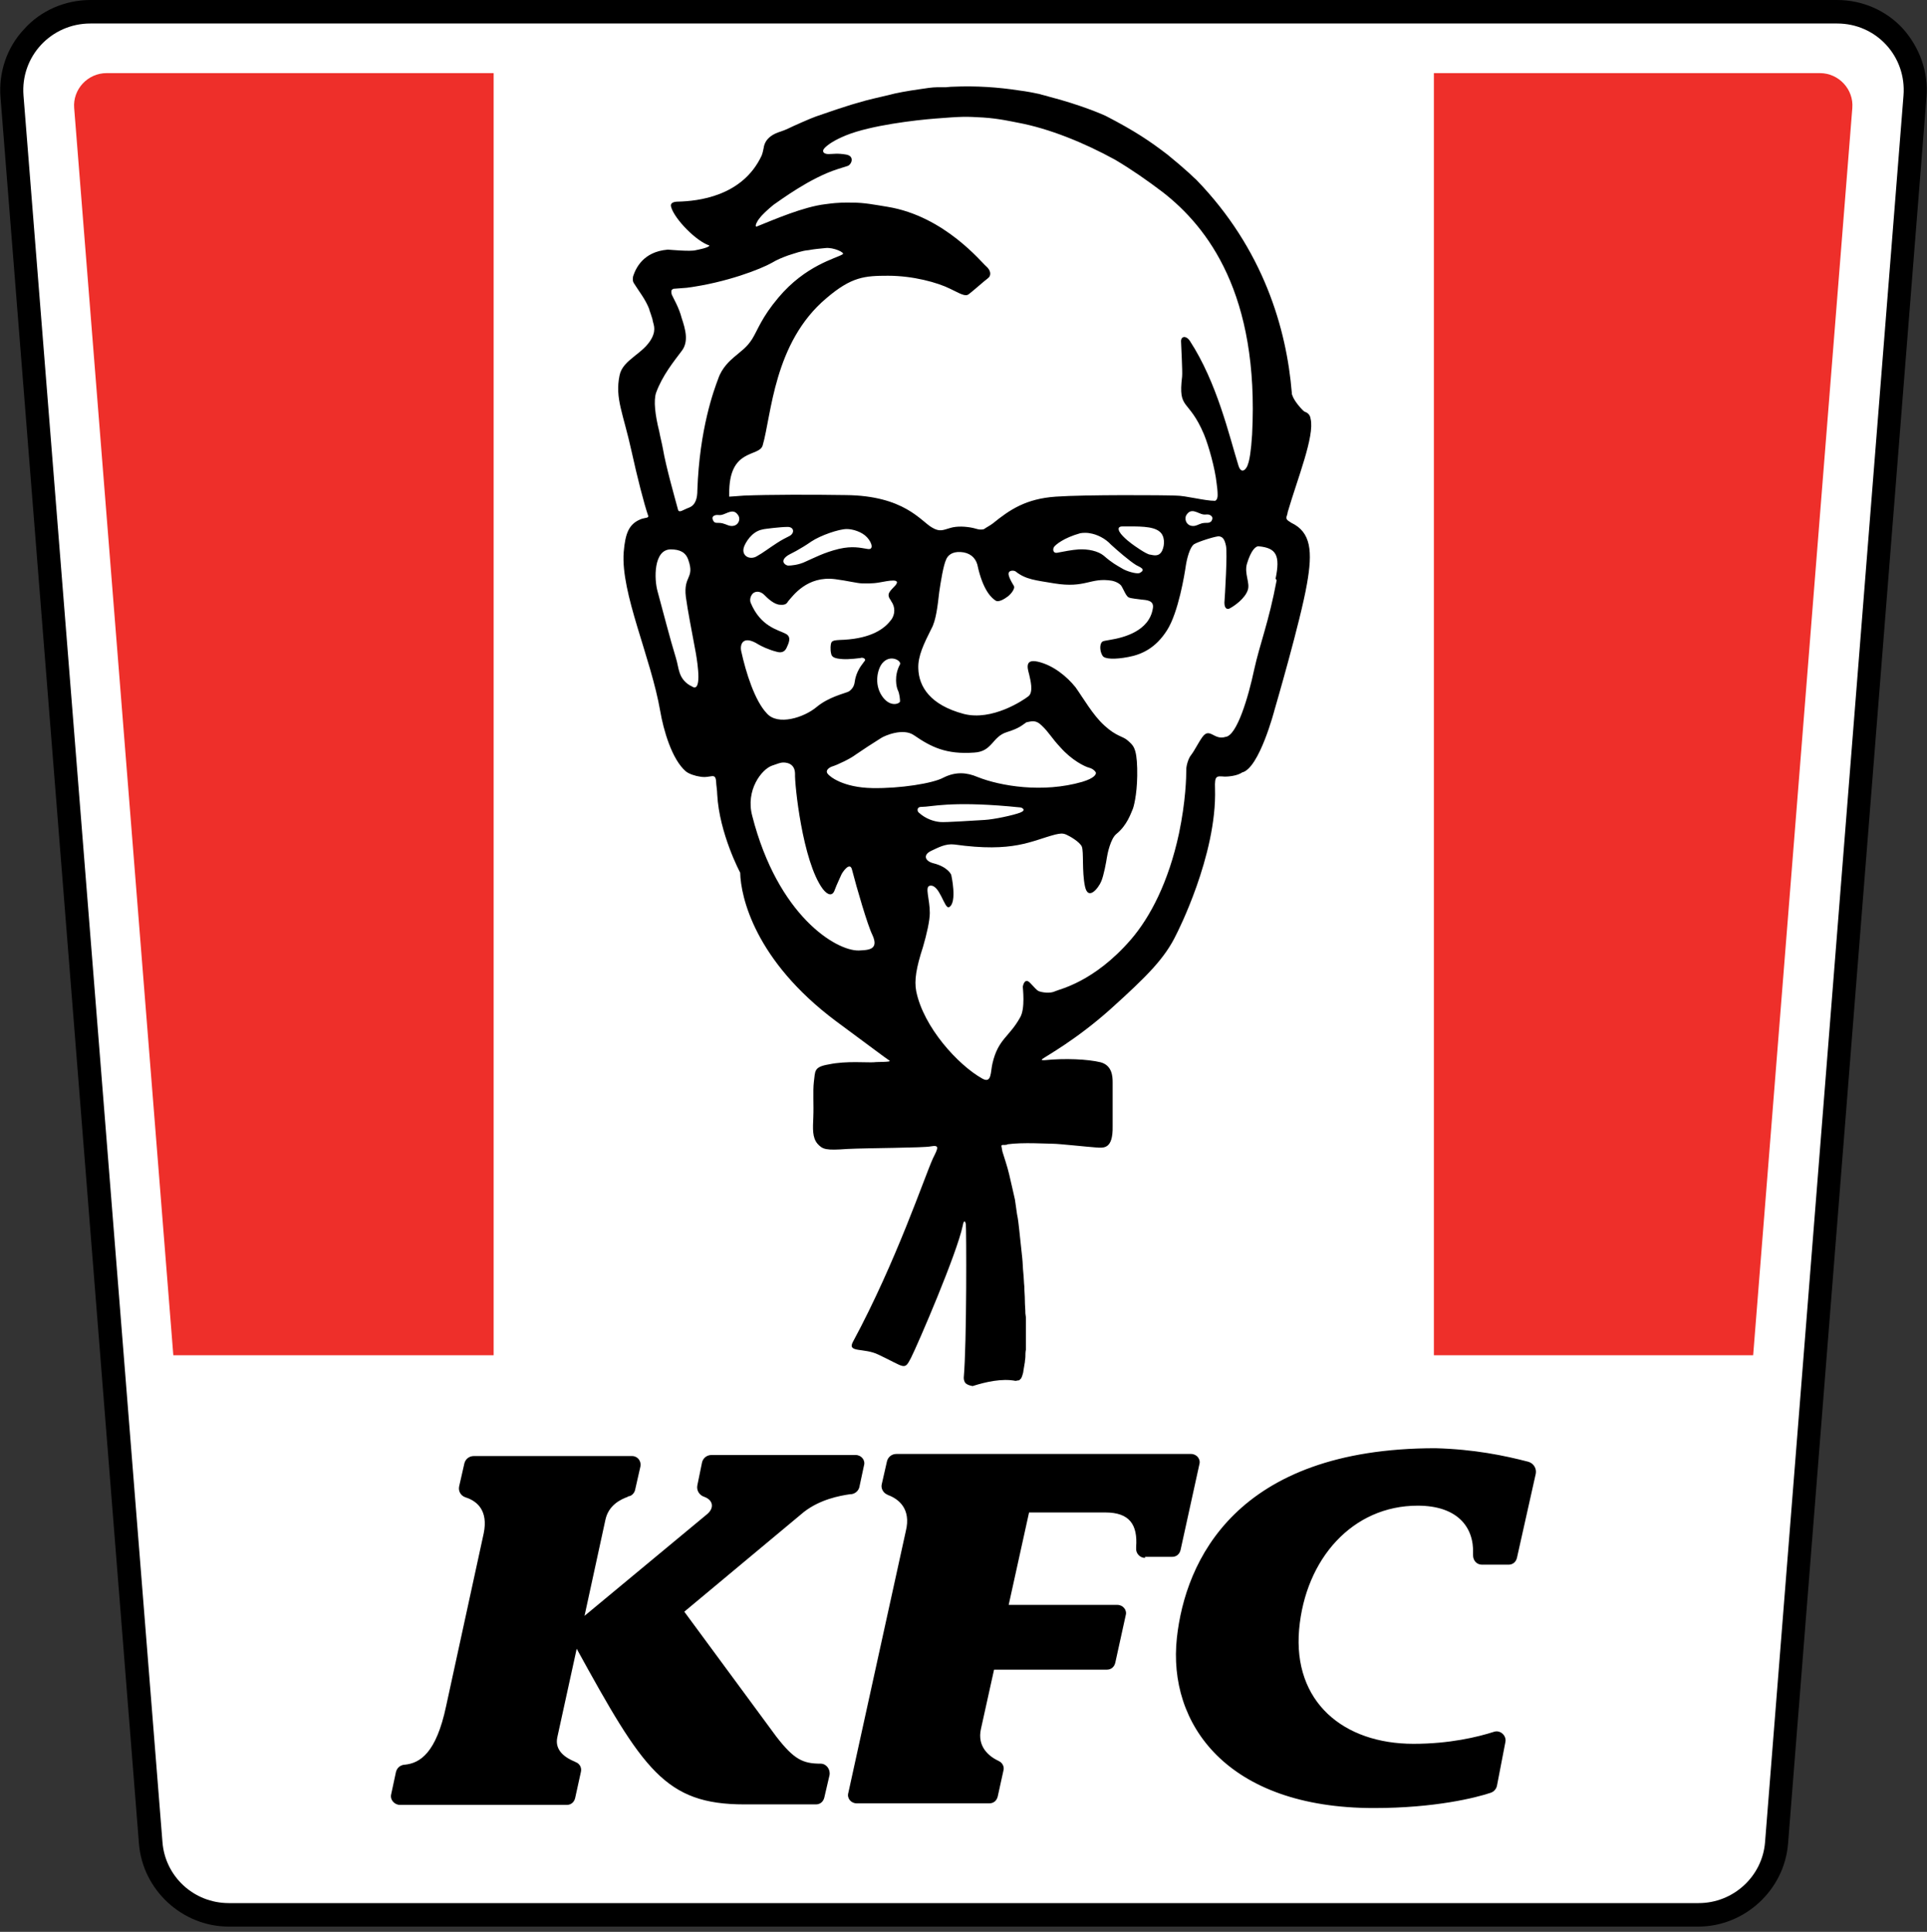
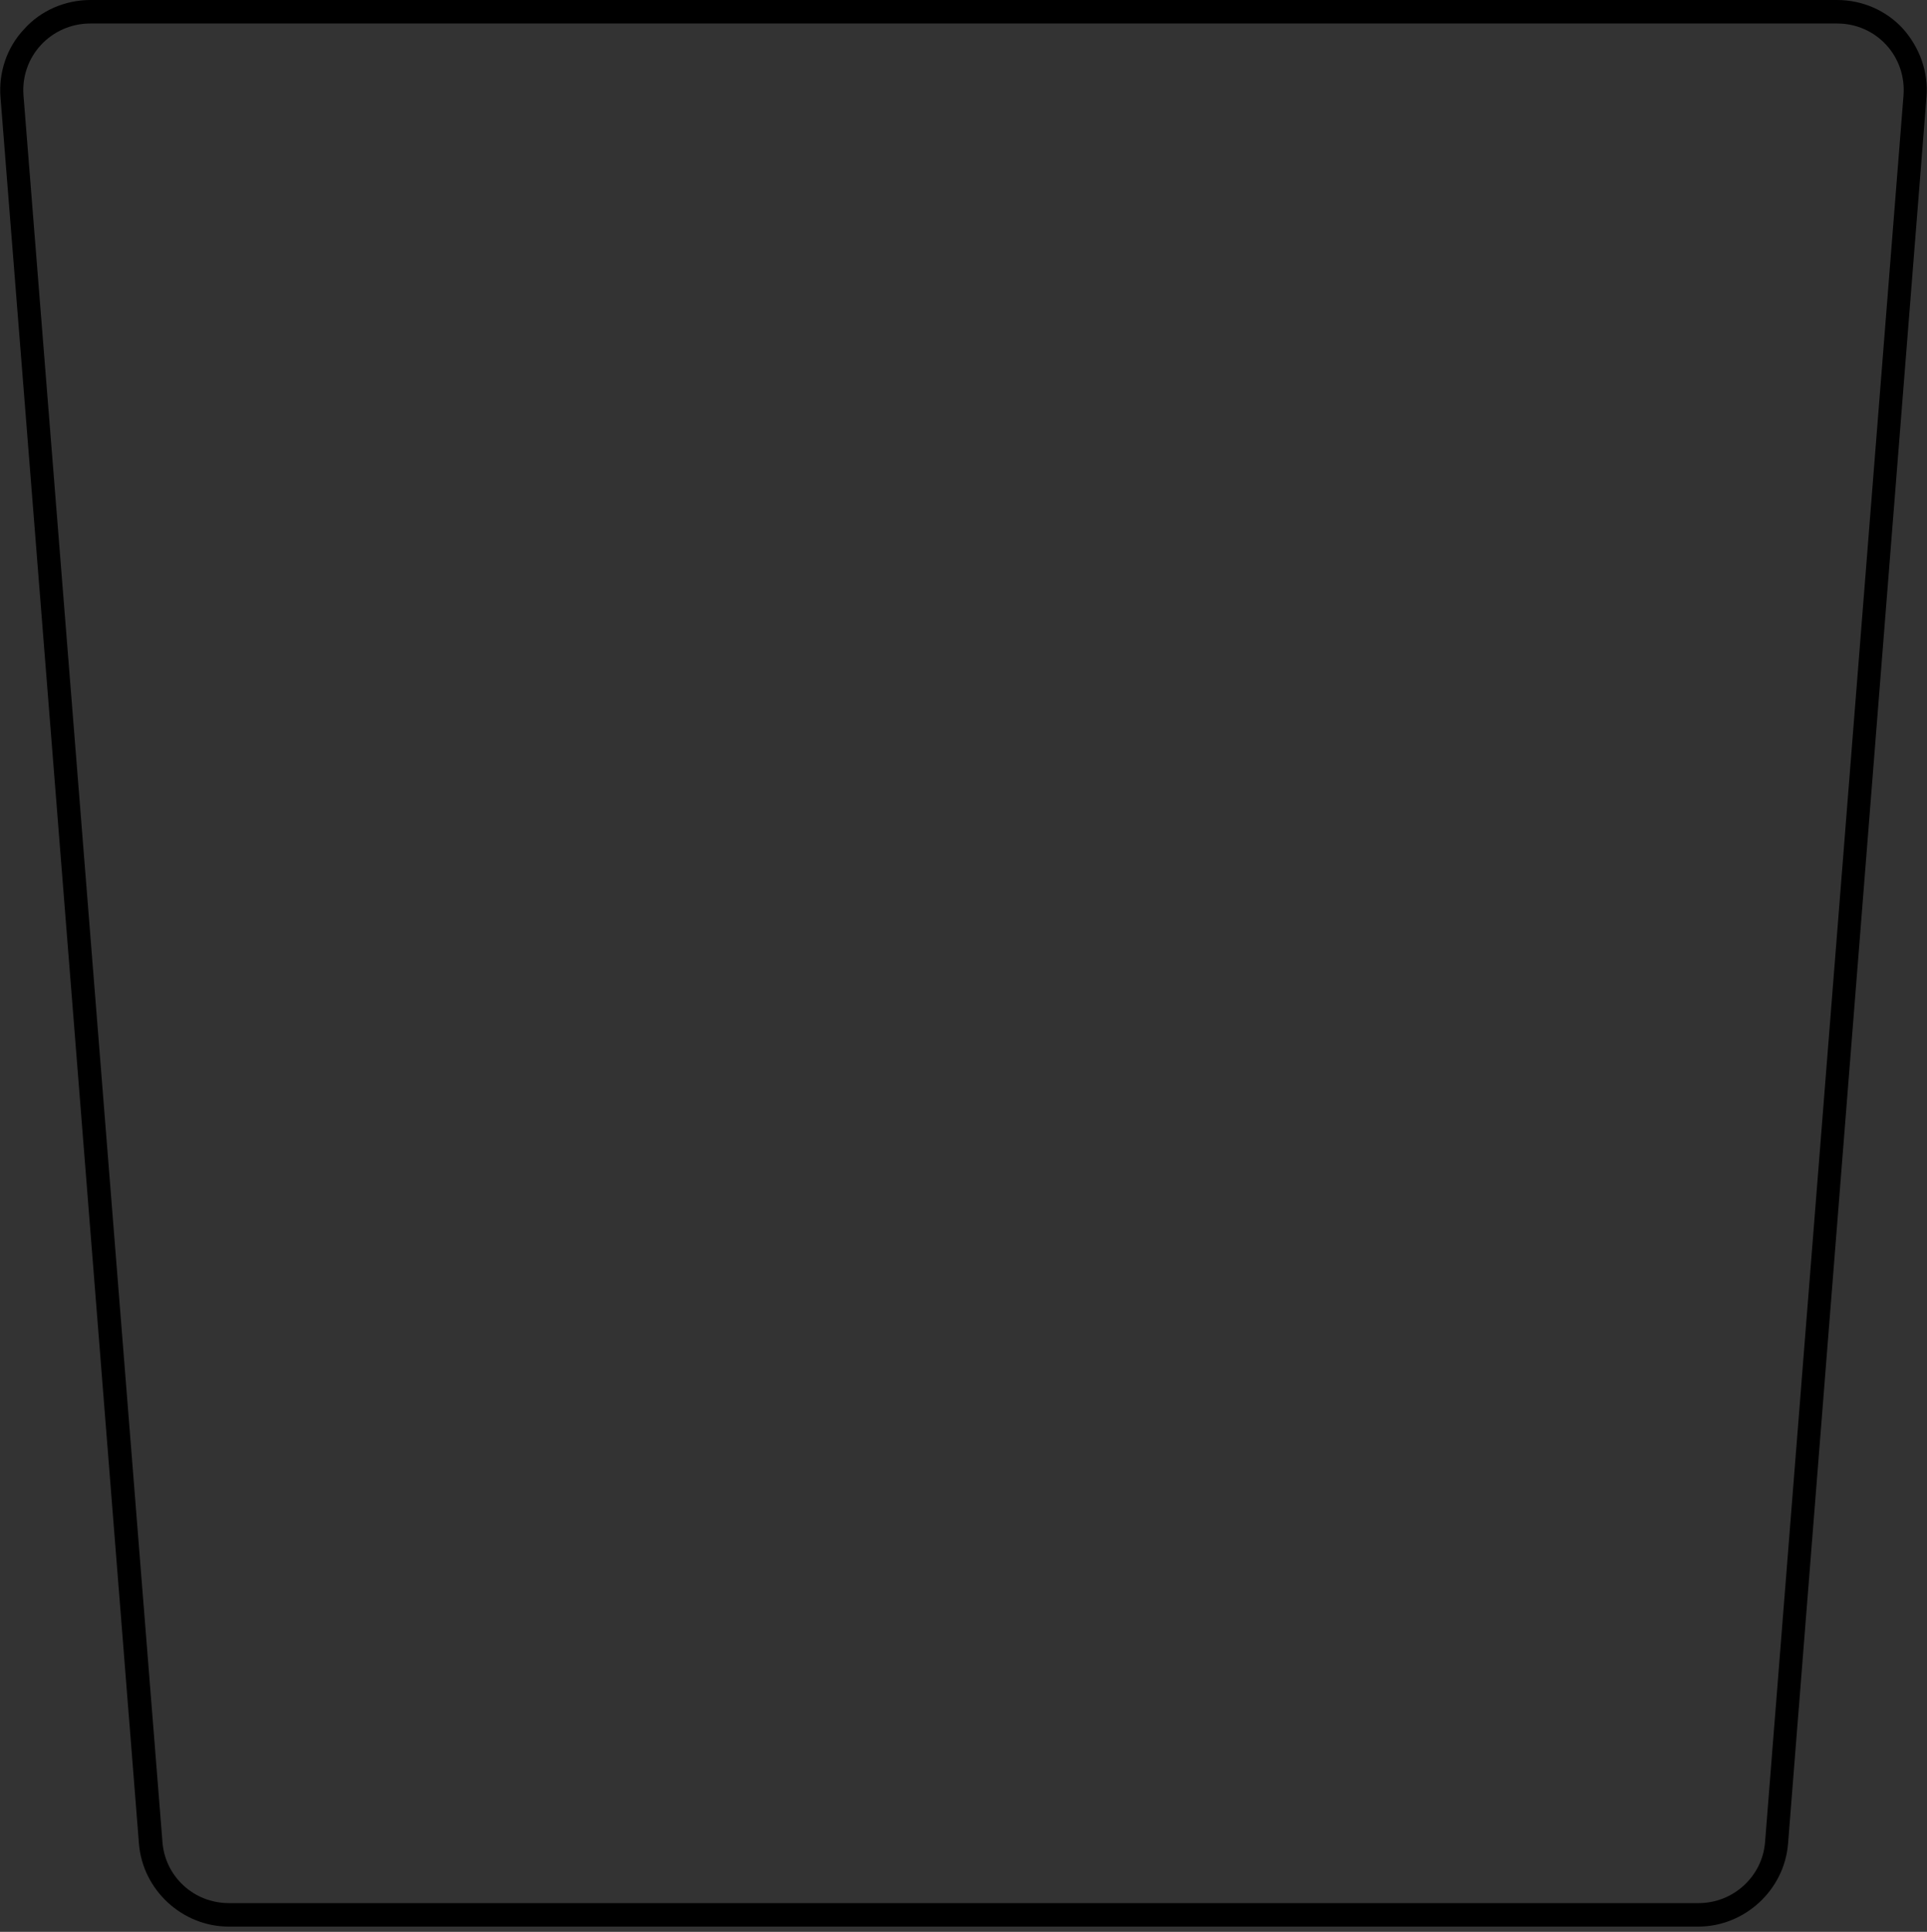
<svg xmlns="http://www.w3.org/2000/svg" xmlns:xlink="http://www.w3.org/1999/xlink" version="1.1" id="Layer_4" x="0px" y="0px" viewBox="0 0 368.9 369.9" style="enable-background:new 0 0 368.9 369.9;" xml:space="preserve">
  <rect x="0" y="0" width="368.9" height="369.9" fill="#333333" stroke="none" />
  <style type="text/css">
	.st0{fill:#FFFFFF;}
	.st1{clip-path:url(#SVGID_2_);fill:#EE2F2A;}
</style>
-   <path class="st0" d="M43.8,366.7c-7.8,0-14.4-6.1-15-13.8L2.3,18.4C2,14.3,3.4,10.1,6.2,7.1c2.8-3.1,6.9-4.8,11-4.8h334.4  c4.2,0,8.2,1.8,11,4.8c2.8,3.1,4.3,7.2,3.9,11.4l-26.5,334.4c-0.6,7.7-7.2,13.8-15,13.8H43.8z" />
  <path d="M351.7,0H17.3C12.5,0,7.8,2,4.6,5.6c-3.3,3.5-4.9,8.3-4.5,13.1L26.6,353c0.7,8.9,8.3,15.9,17.2,15.9h281.3  c8.9,0,16.5-7,17.2-15.9l26.5-334.4c0.4-4.8-1.3-9.5-4.5-13.1C361.1,2,356.5,0,351.7,0 M351.7,4.5c7.5,0,13.3,6.3,12.7,13.8  l-26.5,334.4c-0.5,6.6-6.1,11.7-12.7,11.7H43.8c-6.7,0-12.2-5.1-12.7-11.7L4.5,18.3C3.9,10.8,9.8,4.5,17.3,4.5H351.7z" />
  <g>
    <defs>
-       <path id="SVGID_1_" d="M20.4,14c-3.6,0-6.5,3.1-6.2,6.7l26.3,330.9c0.1,1.9,1.7,3.4,3.6,3.4h280.6c1.9,0,3.5-1.5,3.6-3.4    l26.3-330.9c0.3-3.6-2.6-6.7-6.2-6.7H20.4z" />
-     </defs>
+       </defs>
    <clipPath id="SVGID_2_">
      <use xlink:href="#SVGID_1_" style="overflow:visible;" />
    </clipPath>
-     <rect x="4.5" y="7" class="st1" width="90" height="252.5" />
-     <rect x="274.5" y="7" class="st1" width="90" height="252.5" />
  </g>
-   <path d="M141.7,167.1c0.1,4.6,2.8,16.8,18.3,28.4c6.5,4.8,9.4,7,10.3,7.6l0,0c0.4,0.3-2.3,0.2-3,0.3c-1.2,0.1-5.3-0.3-8.6,0.4  c-3,0.5-2.6,1.3-2.9,3.4c-0.2,1.7,0,4.4-0.1,6.7c-0.1,2.3-0.2,3.9,0.8,5.1c1,1.1,1.6,1.3,5.7,1c3.9-0.2,14.7-0.2,16-0.5  c1.7-0.3,1.4,0.3,0.4,2.3c-1.6,3.5-7,19.7-15.3,35.1c-1.2,2.2,2.1,1.1,4.9,2.5c5.1,2.4,4.9,3.1,6.2,0.6c1.4-2.8,8.8-20,9.9-25.3  c0.1-0.7,0.4-1.3,0.6-0.3c0.1,0.8,0.2,22.5-0.4,29.4c0,0.4,0.1,0.7,0.3,1c0.4,0.4,0.9,0.5,1.4,0.6c0,0,0,0,0,0  c2.5-0.8,5.6-1.5,8.2-1c0.2,0,0.4-0.1,0.7-0.1c0.1-0.1,0.3-0.3,0.4-0.4c0.2-0.4,0.3-0.8,0.4-1.2c0,0,0-0.1,0-0.1  c0.1-0.6,0.2-1.2,0.3-1.8c0-0.3,0.1-0.7,0.1-1c0-0.5,0-0.9,0.1-1.4c0-0.5,0-1.1,0-1.6c0-0.6,0-1.3,0-1.9c0-0.7,0-1.4,0-2.1  c0-0.8,0-0.5-0.1-1.3c0-0.8-0.1-1.6-0.1-2.5c0-0.9-0.1-1.7-0.1-2.6c-0.1-0.9-0.1-1.8-0.2-2.7c-0.1-0.9-0.1-1.9-0.2-2.8  c-0.1-0.9-0.2-1.9-0.3-2.8c-0.1-0.9-0.2-1.9-0.3-2.8c-0.1-0.9-0.2-1.9-0.4-2.8c-0.1-0.9-0.3-1.9-0.4-2.8c-0.2-0.9-0.3-1.3-0.5-2.2  c-0.2-0.9-0.4-1.7-0.6-2.6c-0.2-0.8-0.4-1.6-0.7-2.5c-0.2-0.6-0.4-1.3-0.6-1.9c0-0.1-0.2-1-0.2-1.1c0.1-0.3,0.5-0.1,0.9-0.2  c0,0,0.2,0,0.3-0.1c2.8-0.4,7.6-0.1,8.7-0.1c1.1,0,6.6,0.6,8.1,0.7c1.5,0.1,3.4,0.5,3.3-4.1c0-1.2,0-2,0-3.1c0-0.2,0-0.3,0-0.5  c0-0.3,0-0.6,0-0.9c0-0.2,0-0.3,0-0.5c0-0.2,0-0.3,0-0.5c0-0.1,0-0.3,0-0.4c0-0.3,0-0.5,0-0.7c0-0.1,0-0.1,0-0.2c0-0.2,0-0.3,0-0.5  c0-0.1,0-0.1,0-0.2c0-0.1,0-0.2,0-0.3c0,0,0-0.1,0-0.1c0-0.1,0-0.3,0-0.5c0-1.1-0.1-3.2-2.3-3.8c-2.5-0.6-6.8-0.8-10.7-0.4  c-0.5,0-0.7,0-0.5-0.2l0,0c0.8-0.6,6.5-3.7,13-9.5c7.1-6.4,10.5-9.8,12.7-14.4c0,0,7.8-15.1,7.4-27.9c-0.1-2.6,0.3-2.4,1.9-2.3  c0.5,0,2.3-0.1,3.3-0.8c3.3-0.8,6.2-12,6.2-12s5-17.1,6.2-24.1c1.1-6.2,0.8-9.9-3-11.7l-0.6-0.4c-0.3-0.2-0.4-0.5-0.3-0.8  c0.1-0.3,0.2-0.6,0.2-0.8c1.9-6.5,5.2-14.6,4.4-17.9c-0.1-1-0.9-1.3-1.2-1.4c-0.4-0.3-1.9-1.9-2.3-3.1c-0.1-0.2-0.1-0.3-0.1-0.5  c-1-12.2-5.4-27.5-18.3-40.8c0,0-0.9-0.8-1.4-1.3c-1.1-1-2.5-2.2-4.1-3.5c-3.4-2.6-6.2-4.5-11.8-7.4c-0.4-0.2-4.7-2.1-10.9-3.7  c-0.6-0.2-1.2-0.3-1.8-0.5c-0.9-0.2-2.4-0.5-4-0.7c-3.9-0.6-8.1-0.9-12.6-0.7v0c-0.5,0-1.2,0.1-1.3,0.1c-0.3,0-0.5,0-0.8,0  c-0.3,0-0.6,0-0.9,0c-0.9,0-2.2,0.2-3.5,0.4c-2.1,0.3-4.4,0.7-5.8,1.1c-1.6,0.4-3.7,0.8-6.3,1.6c-1.1,0.3-2.2,0.7-3.2,1  c-0.3,0.1-0.6,0.2-0.9,0.3c-1.2,0.4-2.3,0.8-3.5,1.2c-0.9,0.3-4.5,1.9-5.3,2.3c-0.4,0.2-0.9,0.4-1.5,0.6c-2.6,0.8-3.1,2.3-3.2,3.1  c-0.1,0.5-0.2,1-0.4,1.5c-3.7,7.9-12.4,8.7-15.9,8.8c-0.9,0-1.7,0.2-1.4,1.1c0.7,2.3,4.8,6.5,7.3,7.3c0,0.4-2.1,0.8-2.6,0.9  c-1,0.3-5.1-0.1-5.3-0.1c0,0,0,0-0.1,0c-4.7,0.4-6.1,3.6-6.6,5.1c-0.1,0.5-0.1,1,0.2,1.4c1,1.6,2.1,2.9,2.9,4.9c0,0,0,0,0,0.1  c0.2,0.5,0.4,1.2,0.6,1.8c0.1,0.9,0.8,1.8-0.1,3.6c-1.6,3.1-5.6,4.1-6.2,7.2c-0.9,4.4,0.7,7.2,2.3,14.5c1.1,5,2.4,10.1,3.2,12.4  c0,0.1,0,0.2-0.2,0.3c-0.4,0.1-1,0.2-1.2,0.3c-2.3,0.9-3,2.7-3.3,6.3c-0.6,7.9,5.2,20.1,7,30.5c0.6,3.5,2.2,9.2,4.9,11.5  c0.6,0.5,1.9,0.9,2.7,1c2.1,0.4,3-1,3.1,1.1c0,0.4,0.2,1.6,0.2,2.3C137.7,159.6,141.7,167.1,141.7,167.1 M145.4,41.8  c0.5-0.7,1.6-1.7,2.7-2.6c1.2-0.8,6.9-5.1,12.2-6.8c1-0.3,1.2-0.4,1.9-0.6c0.8-0.2,1.5-1.9-0.2-2.2c-1.7-0.3-2.5-0.1-3.4-0.1  c-0.9,0-1.4-0.5-0.7-1.2c0.7-0.7,1.9-1.5,4.1-2.4c4.7-1.9,13.2-2.9,17.1-3.2c5.1-0.4,5.7-0.4,9.1-0.2c3.1,0.2,5.6,0.8,6.7,1  c5.9,1.1,12.6,3.8,18.6,7.1c3.2,1.9,6.2,4,9.1,6.2c8.6,6.7,18.5,19.5,17.1,46.4c-0.2,3.2-0.5,4.9-0.8,5.7c-0.2,0.8-1.2,2.1-1.8,0.3  c-1.8-5.8-4.1-15.9-9.3-23.9c-0.7-1.1-1.8-1-1.7,0.2c0,0.5,0.3,5.6,0.2,6.6c-0.8,6.6,1.2,4,4.2,11.1c0.9,2.2,2.1,6.5,2.4,9.3  c0.1,0.7,0.2,1.5,0.2,2.3c0,1-0.5,1.1-0.5,1.1c-2,0-5.6-1-7.5-1c-2.2-0.1-17.3-0.2-23,0.2c-5.7,0.4-8.8,2.5-12,5.1  c-0.5,0.4-1.3,0.8-1.7,1.1c-0.2,0.1-0.5,0.1-0.7,0.1c-0.3,0-0.7-0.1-1.4-0.3c-1.4-0.3-3.1-0.4-4.4,0c-1.4,0.4-2,0.8-3.5-0.1  c-2.1-1.2-5.3-6.1-16.5-6.2c-6.3-0.1-14.7-0.1-19.5,0.1c-1.6,0.1-2.4,0.2-2.8,0.2c0-0.2,0-0.4,0-0.5c-0.1-8.9,5.7-7,6.4-9.3  c1.7-5.8,2.1-19.7,12.2-28.2c4.8-4.1,7.3-4.3,11.8-4.3c4.8,0,9.5,1.3,11.9,2.5c1.9,0.9,2.9,1.6,3.6,1c0.8-0.6,2.8-2.4,3.6-3  c0.8-0.6,0.5-1.6-0.3-2.3c-0.8-0.6-7.9-9.6-18.9-11.4c-2.5-0.4-4.4-0.8-6.7-0.8c-1.2,0-2.3-0.1-5.2,0.3c-4.2,0.5-9.7,2.9-13.2,4.3  C144.4,43.3,145.1,42.1,145.4,41.8 M231.9,99.8c-0.5,0.5-0.9,0.2-1.8,0.4c-0.7,0.2-1.2,0.6-1.9,0.5c-1.1-0.1-1.6-1.4-1-2.2  c0.9-1.3,2.1-0.2,3.1,0c0.5,0.1,0.8-0.1,1.3,0.1C232.2,98.9,232.2,99.3,231.9,99.8 M216.9,104.3c0,0-2-1.4-2.6-2.5  c-0.3-0.6-0.2-1,0.6-1c3,0,5.8-0.1,7.1,1c1,0.8,1,2.5,0.5,3.6c-0.6,1.3-1.7,0.9-2.3,0.8C219.5,106.2,216.9,104.3,216.9,104.3   M218.2,109.7c-0.6,0.3-2.7-0.4-3.3-0.8c-1.2-0.7-2-1.1-3.6-2.5c-1.1-0.9-3-1.3-4.8-1.2c-1.4,0.1-2.8,0.4-3.9,0.6  c-1.1,0.3-1.1-0.7-0.8-1.1c0.3-0.4,1.8-1.7,5-2.6c0.5-0.1,1.4-0.1,1.8,0c1.4,0.2,3,1,4.1,2.2c1.2,1.1,3.5,3.1,4.8,3.9  C218.2,108.6,219.5,109,218.2,109.7 M171.9,132.2c0.3,0.6,0.4,1.7,0.4,2.1c-0.1,0.5-2,1.2-3.5-1.1c-1.5-2.3-0.8-5.1,0.1-6.2  c1.5-1.8,3.7-0.5,3.4,0.2C171.1,129.4,171.6,131.6,171.9,132.2 M150.6,106.5c0.4-0.3,0.5-0.3,1.8-1c0.9-0.5,1.9-1.1,2.9-1.8  c1.8-1.2,5.3-2.4,6.8-2.4c1.1,0,2.9,0.5,3.9,1.6c1,1.1,1.3,2.5,0,2.2c-1.3-0.2-2.8-0.6-5.4,0c-2.9,0.7-4.9,1.8-6.3,2.4  c-1.4,0.7-2.9,0.8-3.4,0.8C150.5,108.3,149.2,107.6,150.6,106.5 M148.7,104c-1.4,0.9-2.7,1.9-3.8,2.5c-1.3,0.8-3,0-2.5-1.7  c0.3-0.9,1.5-3,3.5-3.4c0.3-0.1,1.3-0.2,2.1-0.3c1-0.1,2-0.2,2.6-0.2c1.4-0.1,1.6,1.1,0.6,1.7C150.6,102.9,149.6,103.4,148.7,104   M125.6,75.2c1.2-3.3,3.4-6,4.9-8c1.4-1.8,0.7-4.2,0-6.3c-0.5-2-1.7-4-1.9-4.5c-0.1-0.4-0.1-0.7,0-0.9c0.1-0.1,0.2-0.1,0.3-0.2  l2.6-0.2c7.6-1,14.2-3.6,16.3-4.8c1-0.6,2-1,3.1-1.4c1.3-0.4,2.6-0.9,3.9-1c1-0.2,2.2-0.3,3.2-0.4c1.5-0.2,3.9,0.9,3.3,1.2  c-1.3,0.8-7.1,2.1-12.3,8.3c-3.2,3.8-3.9,6.1-5,7.9c-1.1,1.7-2,2.2-3.5,3.5c-0.7,0.6-2.3,2-3,4.1c-0.8,2.1-3.6,9.6-4,21.4  c0,1.4-0.3,2.8-1.6,3.3c0,0,0,0,0,0c-1.1,0.4-1.9,1.1-2.1,0.4c-0.7-2.6-2.3-8.2-2.9-11.7c-0.2-1.1-0.5-2.2-0.7-3.3  C125.4,79.4,125.1,76.7,125.6,75.2 M132,131.2c-2.2-1.4-2-3.3-2.6-5.2c-1.2-3.9-2.4-8.7-3.5-12.7c-0.7-2.4-0.8-8.1,2.5-8.1  c1.7,0,2.9,0.5,3.4,2.1c1.2,3.5-1,2.9-0.5,7c0.4,2.9,1,5.8,1.9,10.7c0.4,2.3,1.2,7.8-0.8,6.4 M140.3,100.7c-0.7,0.1-1.2-0.3-2-0.5  c-0.9-0.2-1.4,0.1-1.7-0.4c-0.3-0.5-0.3-0.9,0.2-1.1c0.5-0.2,0.8,0,1.3-0.1c1-0.2,2.2-1.3,3.1-0.1  C141.9,99.3,141.4,100.6,140.3,100.7 M141.9,124.7c-0.3-1.3,0.3-3.2,3.3-1.3c0.5,0.3,1.9,1,3.5,1.4c1,0.3,1.6-0.1,1.9-0.8  c0.3-0.7,1.1-2.1-0.3-2.7c-1.3-0.7-4.7-1.3-6.6-5.9c-0.3-0.8,0.2-1.8,0.8-2c0.5-0.2,1.2-0.1,1.8,0.5c0.6,0.6,1.9,1.9,3.1,1.9  c1.1,0.1,1.3-0.4,1.5-0.7c0.9-1,3.6-4.9,9-4.2c2.3,0.3,4.3,0.8,5.1,0.8c0.5,0,2,0.1,3.5-0.2c1.6-0.3,4.1-0.8,2.9,0.6  c-1,1.1-1.8,1.6-0.9,2.8c0,0.1,0.1,0.1,0.1,0.2c0.8,1.1,0.8,2.5,0,3.6l-0.1,0.1c-1.2,1.6-3.7,3.4-8.9,3.7c-2.4,0.1-2.5,0.1-2.6,1.4  c0,0.5,0,0.8,0.1,1.2c0.1,0.7,0.6,1,2.2,1.1c1.2,0.1,3.4-0.2,3.4-0.2c0.5-0.2,1.2,0.2,0.8,0.6c-0.1,0.1-0.3,0.4-0.3,0.4  c-1.2,1.5-1.5,2.9-1.6,3.7c-0.1,0.7-0.5,1.3-1.1,1.7c0,0,0,0,0,0c-0.8,0.4-3.8,1-6.2,3c-2.4,2-7.4,3.6-9.5,1.2  C144.5,134.2,142.8,128.8,141.9,124.7 M164.4,182c-4.3,0.1-15.5-6.6-20.4-25.8c-1.3-4.9,1.8-8.9,3.8-9.6c1.1-0.4,1.7-0.6,2.1-0.6  c0.4,0,2.3,0,2.3,2.2c-0.1,1.8,1.4,16.7,5.3,22c1,1.3,1.9,1.4,2.3,0.2c0.4-1.1,1.1-2.5,1.3-3c0.2-0.4,1.6-2.5,2-0.9  c0.9,3.5,3,10.7,3.9,12.5C168.4,182,166,181.9,164.4,182 M167,150.9c-5.6-0.1-8.2-2.2-8.6-2.8c-0.4-0.6,0.3-1.1,0.8-1.3  c1.3-0.4,3.7-1.6,4.6-2.3c1-0.7,3.6-2.4,4.9-3.2c0.6-0.4,4.2-2,6.3-0.5c3.2,2.2,6.1,3.7,11.5,3.3c3.5-0.2,3.4-3,6.2-3.9  c2.6-0.8,3-1.4,3.8-1.9c1-0.2,1.8-0.5,2.9,0.6c1.4,1.3,1.9,2.4,3.6,4.2c2.2,2.5,4.7,3.7,5.5,3.9c0.8,0.2,1.3,0.8,1.3,1  c0,0.3-0.3,1-2.6,1.7c-7.6,2.2-15.7,0.8-20-0.9c-2.1-0.9-4.2-1.1-6.6,0.1C178.6,150,172.3,151,167,150.9 M195.3,155.6  c-1.3,0.5-5,1.3-6.8,1.4c-1.8,0.1-7.6,0.5-8.5,0.4c-1.2-0.1-2.8-0.6-4.1-1.8c-0.3-0.2-0.5-1.1,0.5-1.1c2,0,5.3-1.1,16.8-0.1  c1.2,0.1,1.8,0.2,2.1,0.2C195.6,154.6,196.6,155.1,195.3,155.6 M244.4,111.1c-1.5,8-3.2,12.1-4.3,17.1c-1.1,5.2-3.3,12.7-5.5,12.9  c-2.2,0.7-3-1.9-4.4,0c-0.8,1.1-1.5,2.6-2.2,3.5c-0.5,0.6-0.9,2-0.9,2.7c0,1.5-0.1,6.1-1.4,12.3c-2,9.3-5.5,16-9.2,20.3  c-7.1,8.2-13.7,9.5-14.5,9.9c-1,0.5-2.6,0.2-3.1,0c-0.5-0.2-0.9-0.8-1.8-1.7c-0.9-0.8-1.2,0.4-1.3,0.8c0,0.3,0.5,4.2-0.5,5.9  c-2.1,3.8-4.2,4.1-5.3,8.8c-0.4,1.6-0.1,4-2,2.9c-4.6-2.6-11.2-9.8-12.6-16.7c-0.4-2.1,0-4.5,1.3-8.5c0.7-2.4,1.3-5,1.3-6.5  c0-2.7-1-5,0-5.2c1.9-0.4,2.8,4.6,3.7,4.1c1.6-0.9,0.4-6.2,0.4-6.2s-0.6-1.5-3.4-2.2c-1.6-0.4-2.1-1.6-0.4-2.4  c1.3-0.6,2.7-1.4,4.4-1.2c11.4,1.6,14.7-0.7,19.3-1.9c0.9-0.2,1.4-0.3,2.1,0c0.7,0.3,2.6,1.4,3,2.3c0.4,1,0,4.7,0.6,7.6  c0.6,2.9,2.6,0.3,3.1-0.9c0.5-1.1,1-3.9,1.1-4.6c0.1-0.7,0.7-3.6,1.8-4.5c2.1-1.7,2.8-4,3.2-4.9c0.3-0.9,0.9-3.6,0.8-7.7  c-0.1-4-0.8-4.4-1.8-5.3c-1-0.9-2.1-0.7-4.5-2.9c-2.2-2-4-5.2-5.5-7.3c-1.6-2-4.2-4.2-7.2-4.9c-3-0.7-1.7,2-1.6,2.8  c0.1,0.5,0.8,3-0.2,3.8c-1,0.8-7,4.8-12.4,3.4c-6.4-1.7-8.6-5.2-8.7-8.7c-0.1-2.4,1.1-4.8,2.5-7.6c0.9-1.6,1.2-4.4,1.5-7  c0.3-2.1,0.8-5.1,1.3-6.2c0.3-0.8,1.1-1.6,2.8-1.5c1.7,0.1,2.8,1,3.2,2.4c1.1,5.2,2.9,6.5,3.5,6.9c0.6,0.4,1.8-0.4,2.2-0.7  c0.5-0.3,1.6-1.5,1.3-2.1c-0.6-1-0.9-1.6-1-2.1c-0.2-1,1-0.9,1.3-0.7c2,1.6,3.9,1.7,7.4,2.3c6.1,1,6.9-1.2,11.1-0.5  c0.5,0.1,1.6,0.5,1.9,1.2c0.3,0.5,0.8,1.8,1.3,2c0.5,0.2,1.7,0.3,2.4,0.4c0.9,0.1,2.5,0.1,2.2,1.7c-0.7,4.4-5.7,5.6-8.1,6  c-1,0.2-1.4,0.2-1.6,0.4c-0.5,0.4-0.5,1.8,0.1,2.7c0.4,0.6,2.3,0.7,4.9,0.2c2.7-0.5,5.3-1.8,7.4-5.1c2.2-3.4,3.4-10.9,3.6-12.3  c0.2-1.4,0.8-3.7,1.6-4.2c0.8-0.5,4.3-1.6,4.8-1.5c0.6,0.1,1,0.4,1.3,1.8c0.3,1.4-0.2,9.6-0.3,10.9c0,1.3,0.7,1.3,1,1.1  c0.8-0.4,3-1.9,3.5-3.6c0.4-1.3-0.7-3.1-0.2-4.9c0.8-2.7,1.7-3.4,2.2-3.4c3.5,0.3,4.2,1.8,3.3,6.2 M292.6,279.9  c1,0.3,1.6,1.3,1.4,2.3l-3.6,16.1c-0.2,0.8-0.8,1.3-1.6,1.3h-5.1c-1,0-1.7-0.8-1.7-1.8c0-0.2,0-0.3,0-0.3c0.2-5.2-3.1-9.2-10.6-9.2  c-12.5,0-21.5,10.2-22.7,23.7c-1.2,13.9,8.5,21.9,21.9,21.9c6.9,0,12.3-1.3,15.4-2.3c1.2-0.4,2.4,0.7,2.2,1.9l-1.6,8.3  c-0.1,0.7-0.6,1.3-1.3,1.5c-2.7,0.9-10.5,2.9-22.3,2.9c-28.1,0-39.5-16.1-37.7-32.6c1.6-14.7,11.3-36.3,49.5-36.3  C282.2,277.5,288,278.7,292.6,279.9 M134.4,280c0.2-0.8,0.9-1.4,1.8-1.4h27.6c1.1,0,1.9,1,1.6,2l-0.9,4.2c-0.2,0.7-0.8,1.2-1.5,1.3  c-0.1,0-0.2,0-0.2,0c-2.1,0.3-5.8,1-8.9,3.4l-22.9,19.1c0,0,0,0,0,0l17.6,23.9c3.4,4.4,5.1,5.2,8.5,5.2c1.1,0,1.9,1.1,1.7,2.2  l-1,4.3c-0.2,0.8-0.8,1.3-1.6,1.3h-13.7c-15.2,0-19.4-6.7-32.1-29.8c0,0,0,0,0,0l-3.7,16.9c-0.6,2.6,1.6,4,3.3,4.7  c0.1,0,0.1,0.1,0.2,0.1c0.8,0.3,1.2,1.1,1,1.9l-1.1,5c-0.2,0.8-0.8,1.3-1.6,1.3H76.6c-1.1,0-2-1-1.7-2.1l0.9-4.2  c0.2-0.8,0.8-1.3,1.6-1.4c0,0,0.1,0,0.1,0c2.9-0.3,6-2.2,7.9-11.2l7.2-33.1c0.9-4.4-1.3-6.1-3.2-6.8c0,0-0.1,0-0.3-0.1  c-0.9-0.3-1.4-1.2-1.2-2.1l1-4.4c0.2-0.8,0.9-1.4,1.8-1.4H121c1.1,0,1.8,1,1.6,2l-1,4.4c-0.1,0.6-0.6,1.2-1.2,1.3  c-0.1,0-0.2,0-0.2,0.1c-1.4,0.5-3.7,1.6-4.3,4.4l-4,18.4c0,0,0,0,0,0l23.5-19.5c1.4-1.2,1.1-2.7-0.6-3.3c0,0,0,0,0,0  c-0.9-0.3-1.5-1.2-1.3-2.2L134.4,280 M219.2,298.3c-1,0-1.8-0.9-1.7-1.9c0-0.2,0-0.2,0-0.2c0.3-4.2-1.2-6.6-5.9-6.6l-14.6,0  l-3.9,17.7l20.8,0c1.1,0,1.9,1,1.6,2l-2,9.1c-0.2,0.8-0.8,1.3-1.6,1.3h-21.6c0,0-2.4,10.9-2.5,11.3c-0.8,3.5,1.6,5.3,3.2,6.1  c0.1,0,0.2,0.1,0.2,0.1c0.7,0.3,1.1,1.1,0.9,1.8l-1.1,5c-0.2,0.8-0.8,1.3-1.6,1.3h-25.4c-1.1,0-1.9-1-1.6-2l11-50.1  c1.1-4.4-1.5-6.2-3.3-6.9c-0.1,0-0.1,0-0.2-0.1c-0.8-0.3-1.3-1.2-1.1-2l1-4.4c0.2-0.8,0.9-1.4,1.8-1.4h56.4c1.1,0,1.9,1,1.6,2  l-3.6,16.4c-0.2,0.8-0.8,1.3-1.6,1.3H219.2" />
</svg>